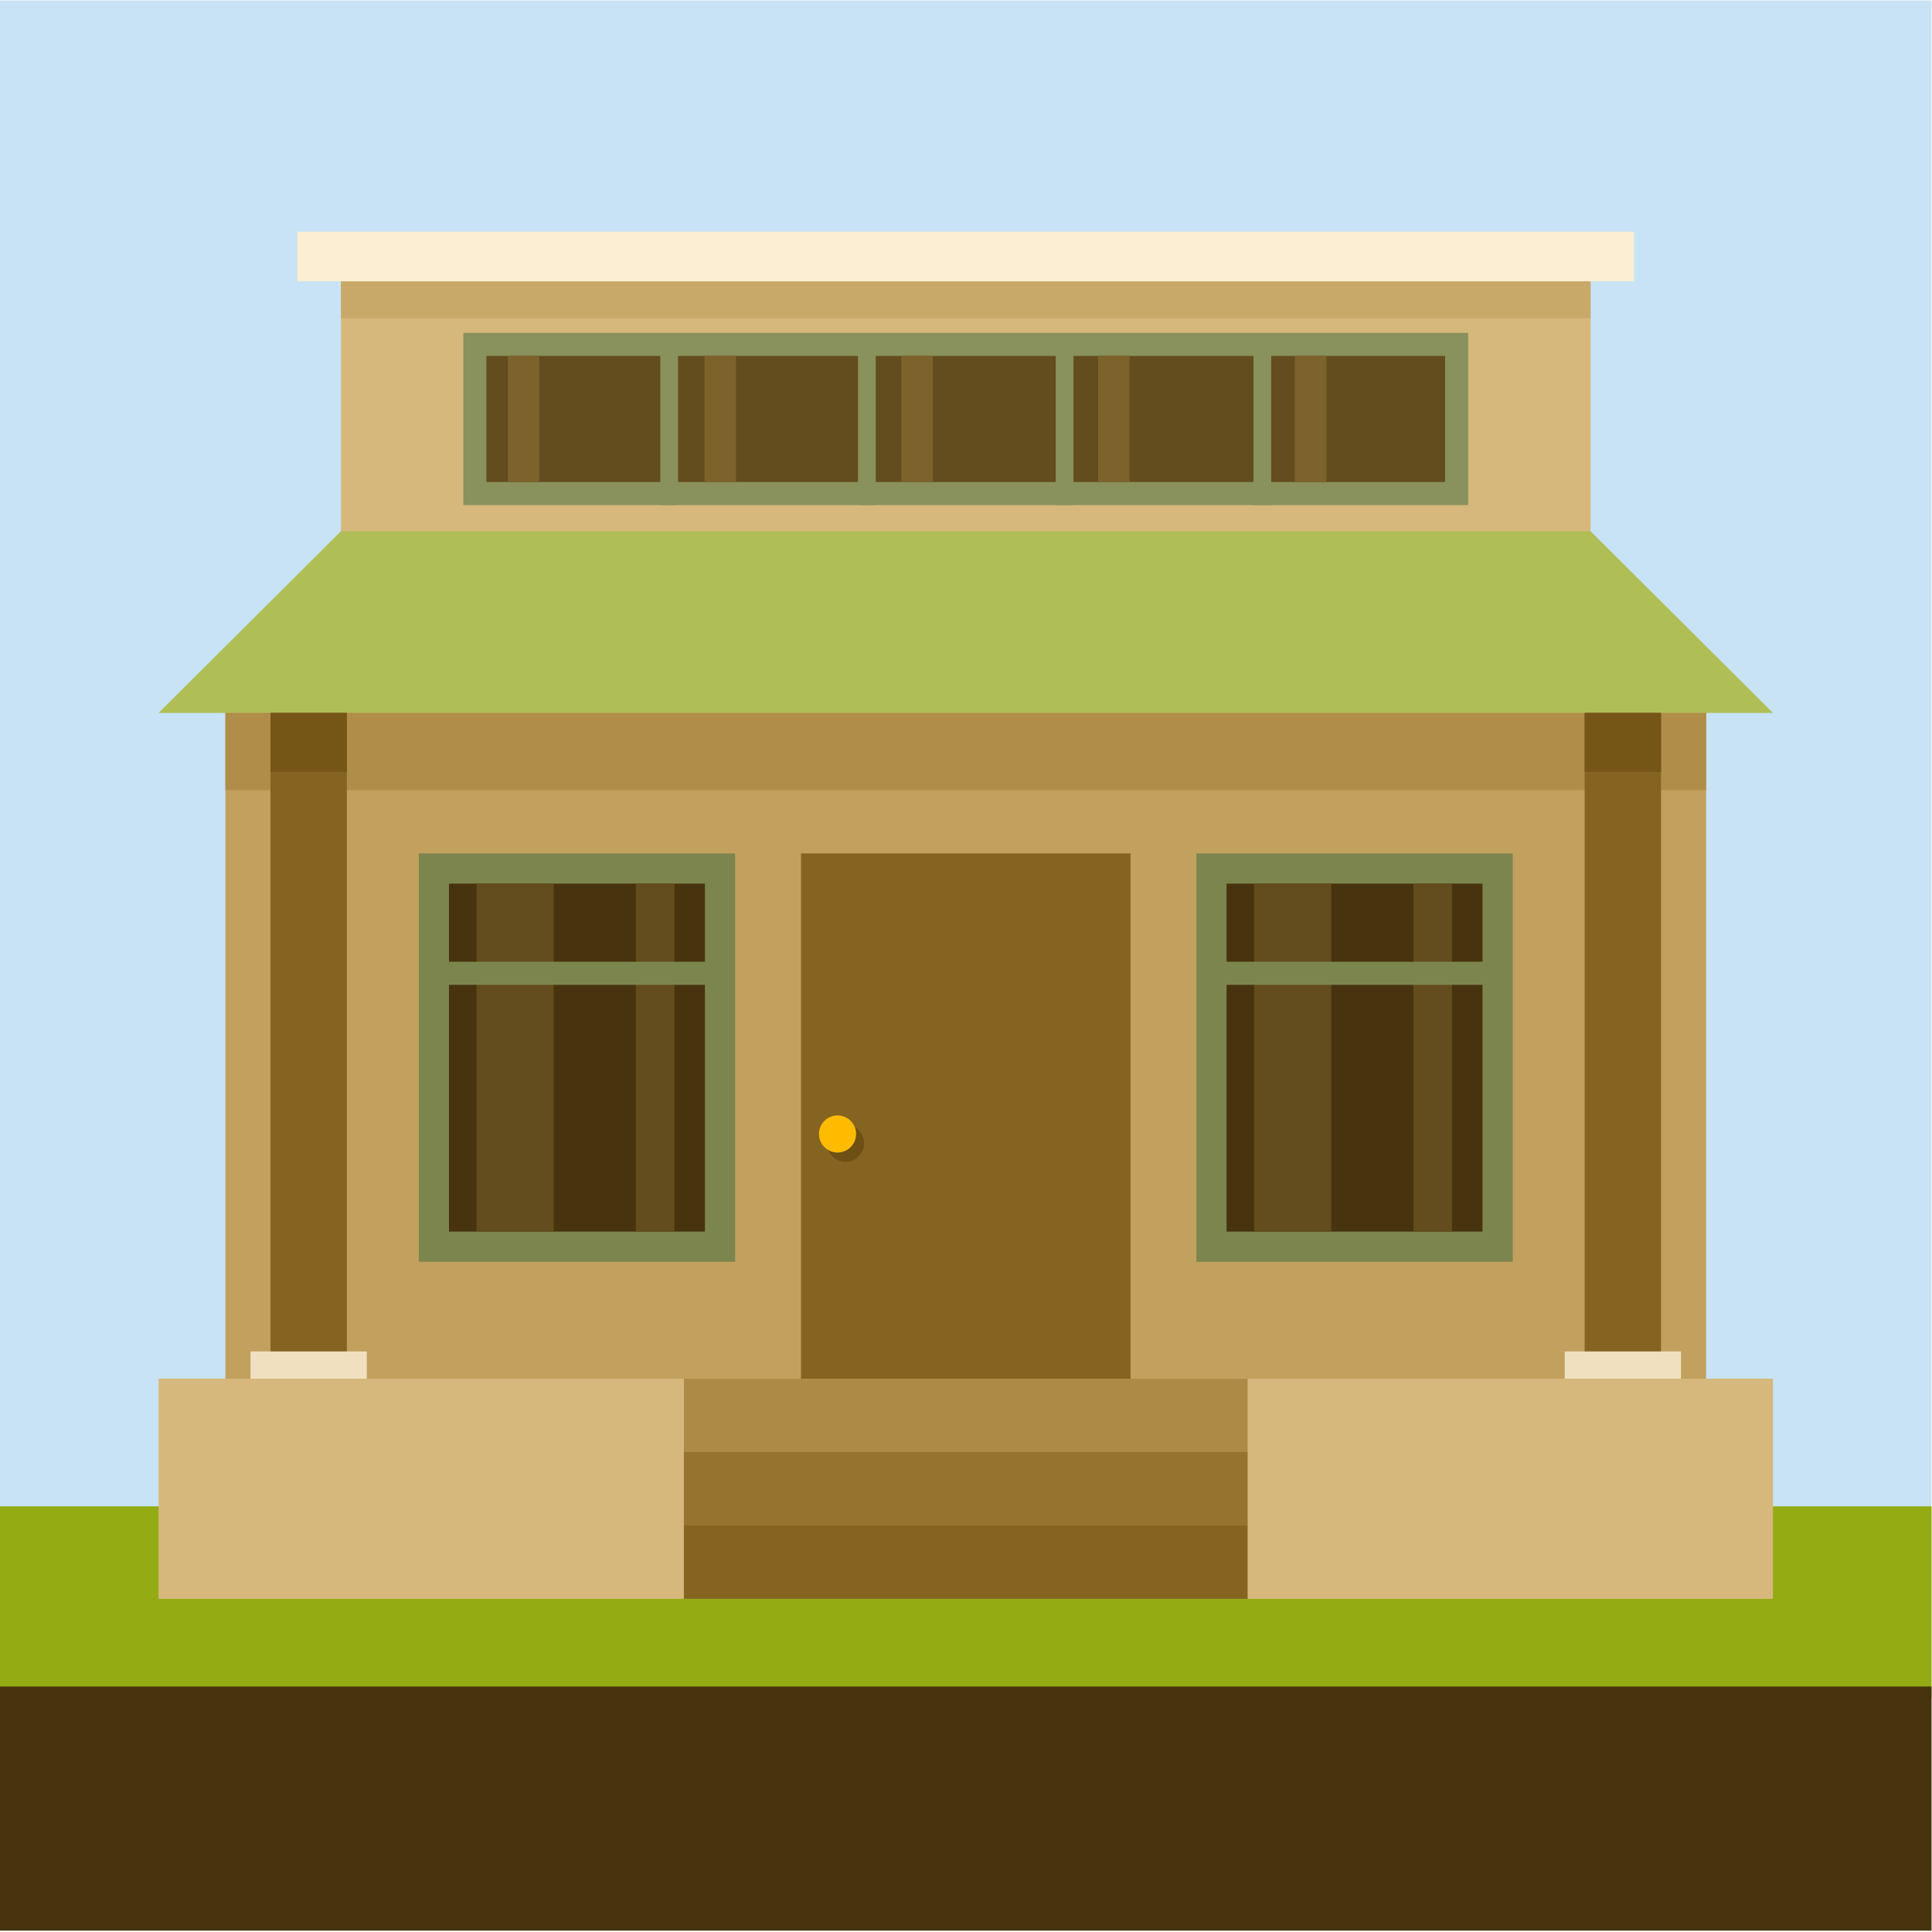
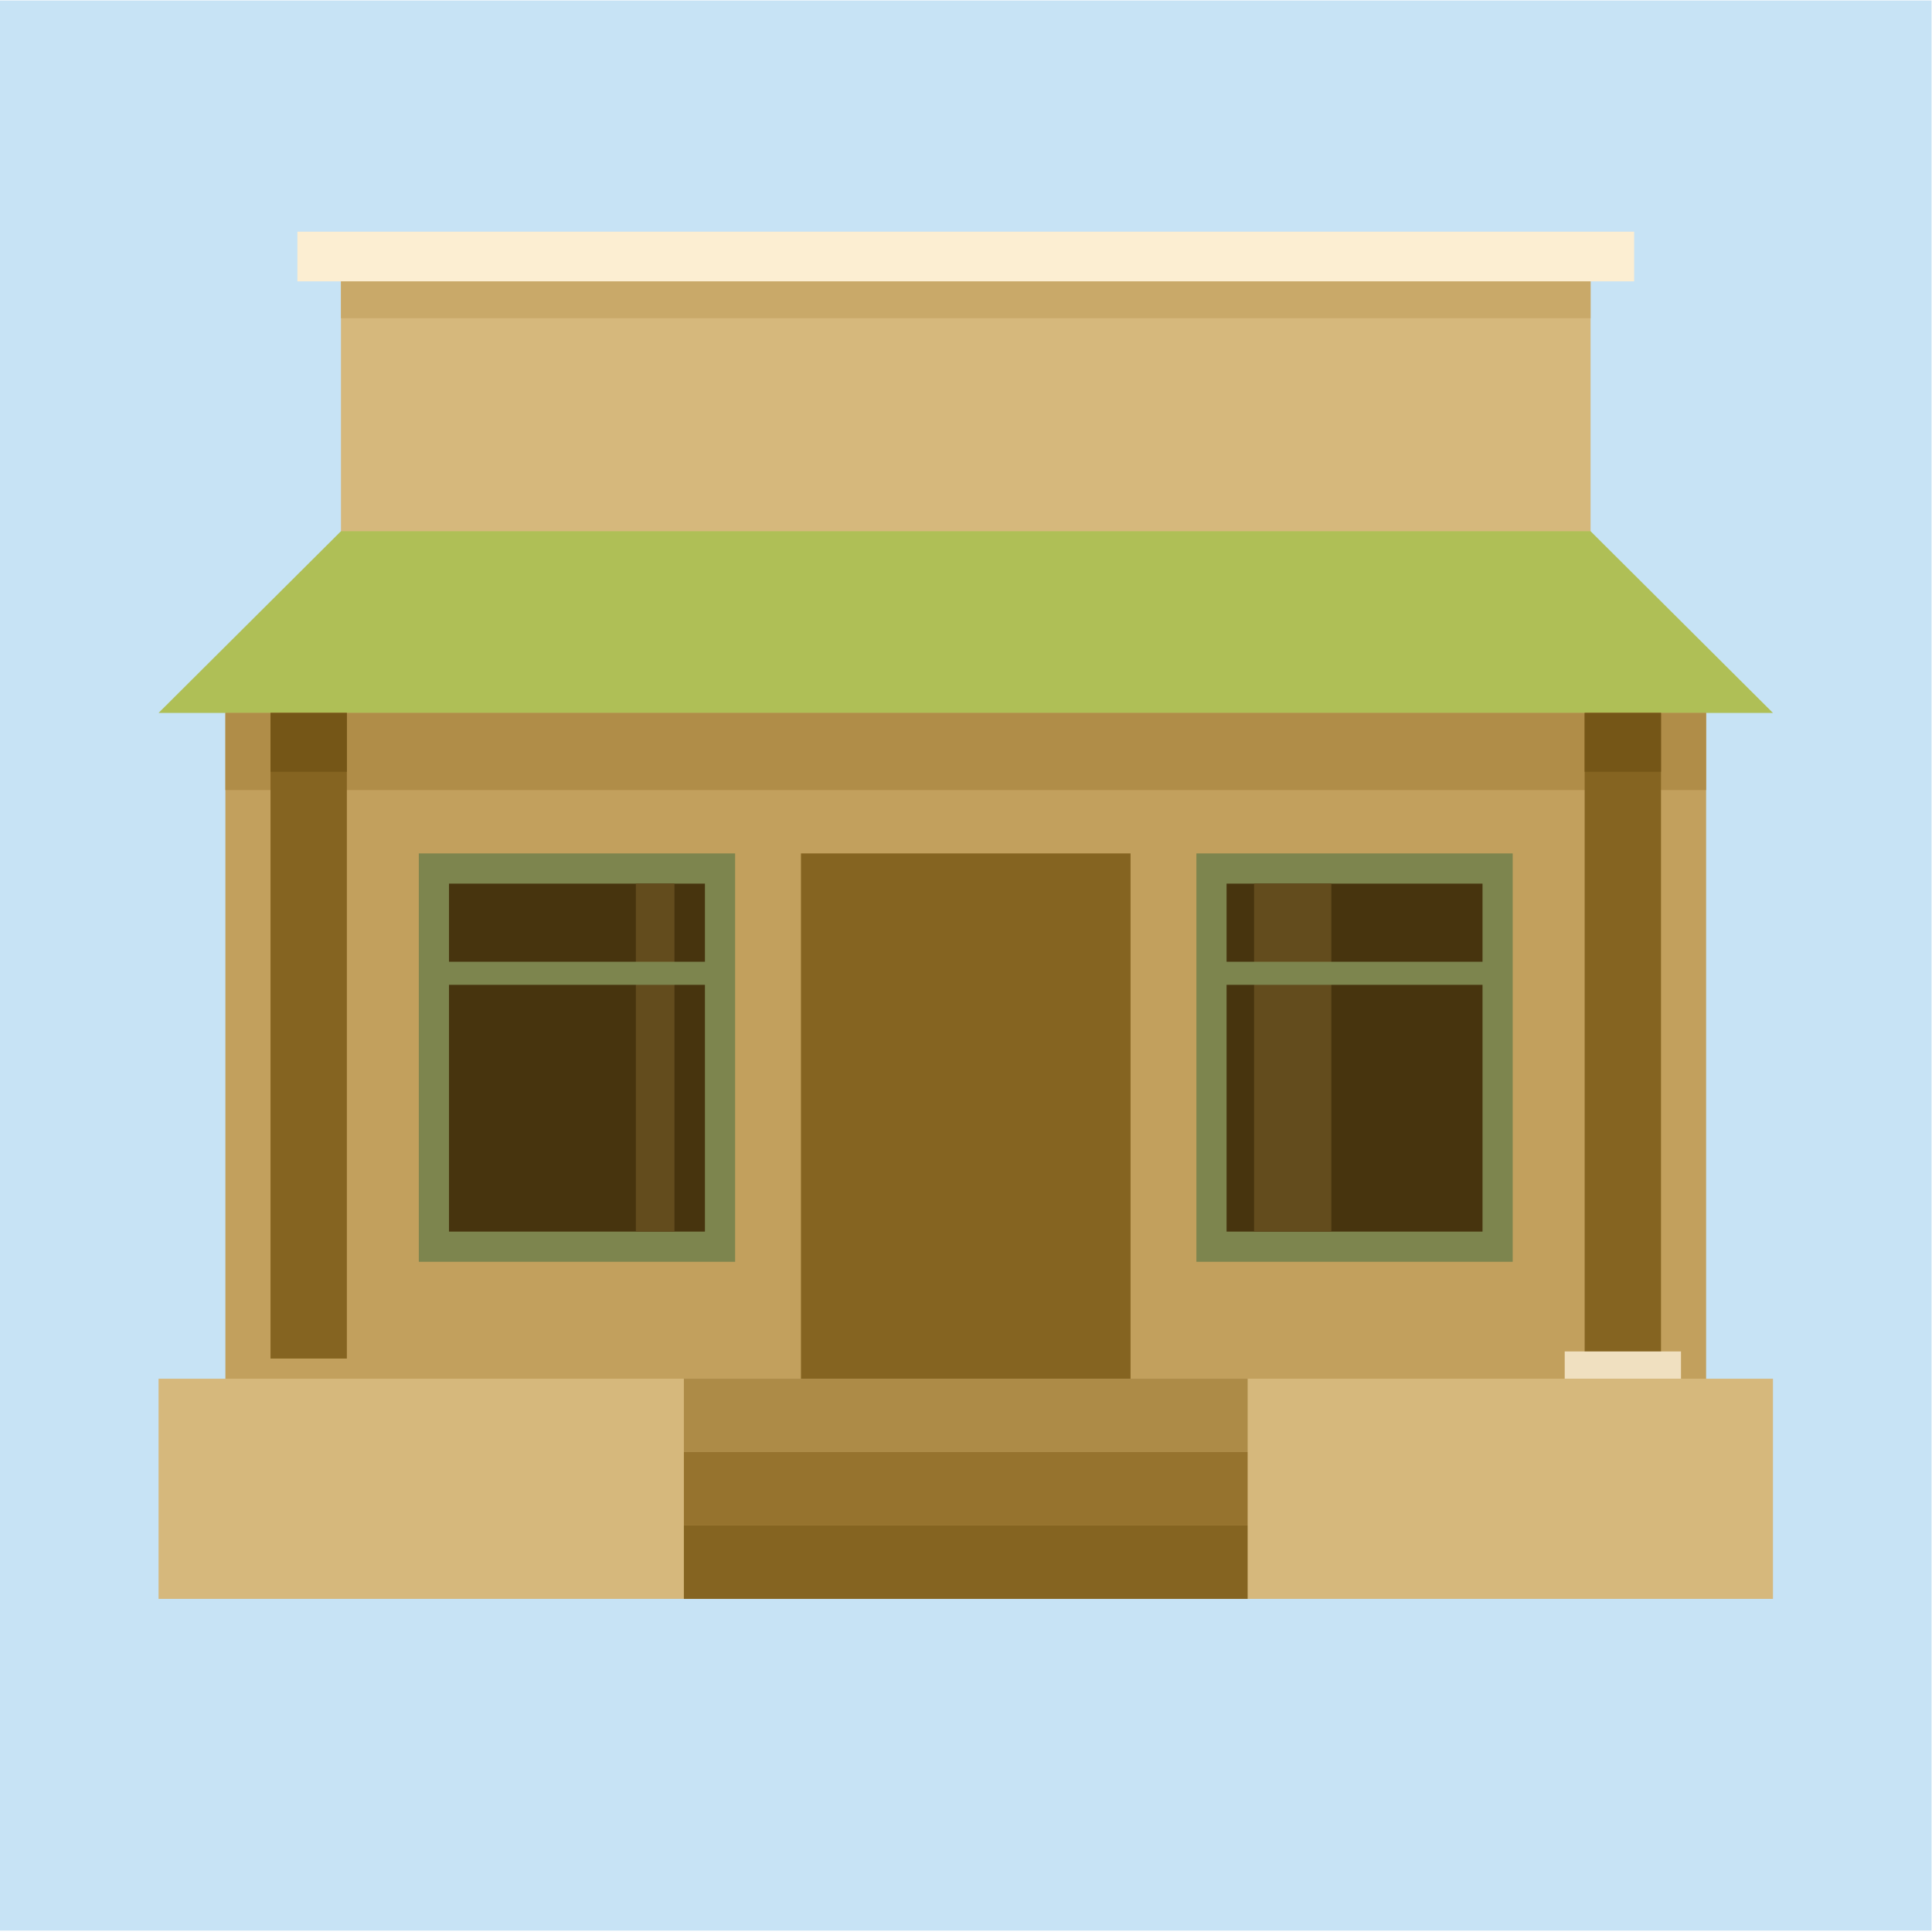
<svg xmlns="http://www.w3.org/2000/svg" version="1.1" viewBox="0 0 880 880">
  <defs>
    <clipPath id="a">
-       <path d="m0 660h660v-660h-660z" />
-     </clipPath>
+       </clipPath>
  </defs>
  <g transform="matrix(1.333 0 0 -1.333 0 880)">
    <path d="m0 0.47h660v659.53h-660z" fill="#c7e3f5" />
-     <path d="m0 79.935h660v65.516h-660z" fill="#94ab13" />
    <path d="m116.51 473.59h426.99v104.68h-426.99z" fill="#d6b87c" fill-rule="evenodd" />
    <path d="m77.019 182.42h505.96v250.74h-505.96z" fill="#c2a05d" fill-rule="evenodd" />
    <path d="m54.182 113.83h551.64v75.223h-551.64z" fill="#d6b87c" fill-rule="evenodd" />
    <path d="m233.68 163.98h192.64v25.074h-192.64z" fill="#ad8b47" fill-rule="evenodd" />
    <path d="m233.68 138.91h192.64v25.074h-192.64z" fill="#96732e" fill-rule="evenodd" />
    <path d="m233.68 113.83h192.64v25.074h-192.64z" fill="#856421" fill-rule="evenodd" />
    <g transform="translate(54.182 416.56)">
      <path d="m0 0h551.64l-62.325 62.087h-426.99z" fill="#afbf56" fill-rule="evenodd" />
    </g>
    <path d="m273.69 189.06h112.62v179.49h-112.62z" fill="#856421" fill-rule="evenodd" />
    <path d="m77.019 390.2h505.96v26.354h-505.96z" fill="#b08d48" fill-rule="evenodd" />
    <path d="m101.62 564.02h456.77v16.986h-456.77z" fill="#fceed2" fill-rule="evenodd" />
    <path d="m116.51 551.43h426.99v12.586h-426.99z" fill="#c9a969" fill-rule="evenodd" />
    <path d="m92.432 195.95h26.086v220.61h-26.086z" fill="#856421" fill-rule="evenodd" />
-     <path d="m85.608 189.06h39.734v9.32h-39.734z" fill="#f0e0c0" fill-rule="evenodd" />
    <path d="m92.432 396.44h26.086v20.121h-26.086z" fill="#755617" fill-rule="evenodd" />
    <path d="m541.48 195.95h26.085v220.61h-26.085z" fill="#856421" fill-rule="evenodd" />
    <path d="m534.66 189.06h39.734v9.32h-39.734z" fill="#f0e0c0" fill-rule="evenodd" />
    <path d="m541.48 396.44h26.085v20.121h-26.085z" fill="#755617" fill-rule="evenodd" />
    <path d="m143.11 229.01h108.08v139.54h-108.08z" fill="#7d854e" fill-rule="evenodd" />
    <path d="m153.42 239.33h87.453v118.9h-87.453z" fill="#47340e" fill-rule="evenodd" />
    <path d="m217.27 239.33h13.193v118.9h-13.193z" fill="#634c1d" fill-rule="evenodd" />
-     <path d="m162.83 239.33h26.39v118.9h-26.39z" fill="#634c1d" fill-rule="evenodd" />
    <path d="m146.45 323.65h102.22v7.887h-102.22z" fill="#7d854e" fill-rule="evenodd" />
    <path d="m408.81 229.01h108.08v139.54h-108.08z" fill="#7d854e" fill-rule="evenodd" />
    <path d="m419.12 239.33h87.454v118.9h-87.454z" fill="#47340e" fill-rule="evenodd" />
-     <path d="m482.97 239.33h13.195v118.9h-13.195z" fill="#634c1d" fill-rule="evenodd" />
    <path d="m428.52 239.33h26.39v118.9h-26.39z" fill="#634c1d" fill-rule="evenodd" />
    <path d="m412.15 323.65h102.22v7.887h-102.22z" fill="#7d854e" fill-rule="evenodd" />
    <g clip-path="url(#a)">
      <g transform="translate(288.91 263.16)">
        <path d="m0 0c3.493 0 6.345 2.851 6.345 6.344 0 3.494-2.852 6.344-6.345 6.344s-6.345-2.85-6.345-6.344c0-3.493 2.852-6.344 6.345-6.344" fill="#6e5015" fill-rule="evenodd" />
      </g>
      <g transform="translate(286.18 266.34)">
        <path d="m0 0c3.495 0 6.345 2.85 6.345 6.344s-2.85 6.343-6.345 6.343c-3.493 0-6.343-2.849-6.343-6.343s2.85-6.344 6.343-6.344" fill="#fb0" fill-rule="evenodd" />
      </g>
      <path d="m158.33 487.58h343.35v58.841h-343.35z" fill="#89915d" fill-rule="evenodd" />
      <path d="m166.21 495.47h327.58v43.069h-327.58z" fill="#634c1d" fill-rule="evenodd" />
      <path d="m225.62 487.58h6.066v55.506h-6.066z" fill="#89915d" fill-rule="evenodd" />
      <path d="m293.18 543.09h6.067v-55.506h-6.067z" fill="#89915d" fill-rule="evenodd" />
      <path d="m360.75 543.09h6.066v-55.506h-6.066z" fill="#89915d" fill-rule="evenodd" />
      <path d="m428.31 487.58h6.065v55.506h-6.065z" fill="#89915d" fill-rule="evenodd" />
      <path d="m173.5 495.47h10.767v43.069h-10.767z" fill="#7d622c" fill-rule="evenodd" />
      <path d="m240.74 538.54h10.768v-43.069h-10.768z" fill="#7d622c" fill-rule="evenodd" />
      <path d="m307.98 538.54h10.768v-43.069h-10.768z" fill="#7d622c" fill-rule="evenodd" />
      <path d="m375.22 538.54h10.768v-43.069h-10.768z" fill="#7d622c" fill-rule="evenodd" />
      <path d="m442.46 495.47h10.768v43.069h-10.768z" fill="#7d622c" fill-rule="evenodd" />
      <path d="m0 0.47h660v83.409h-660z" fill="#47340e" fill-rule="evenodd" />
    </g>
  </g>
</svg>